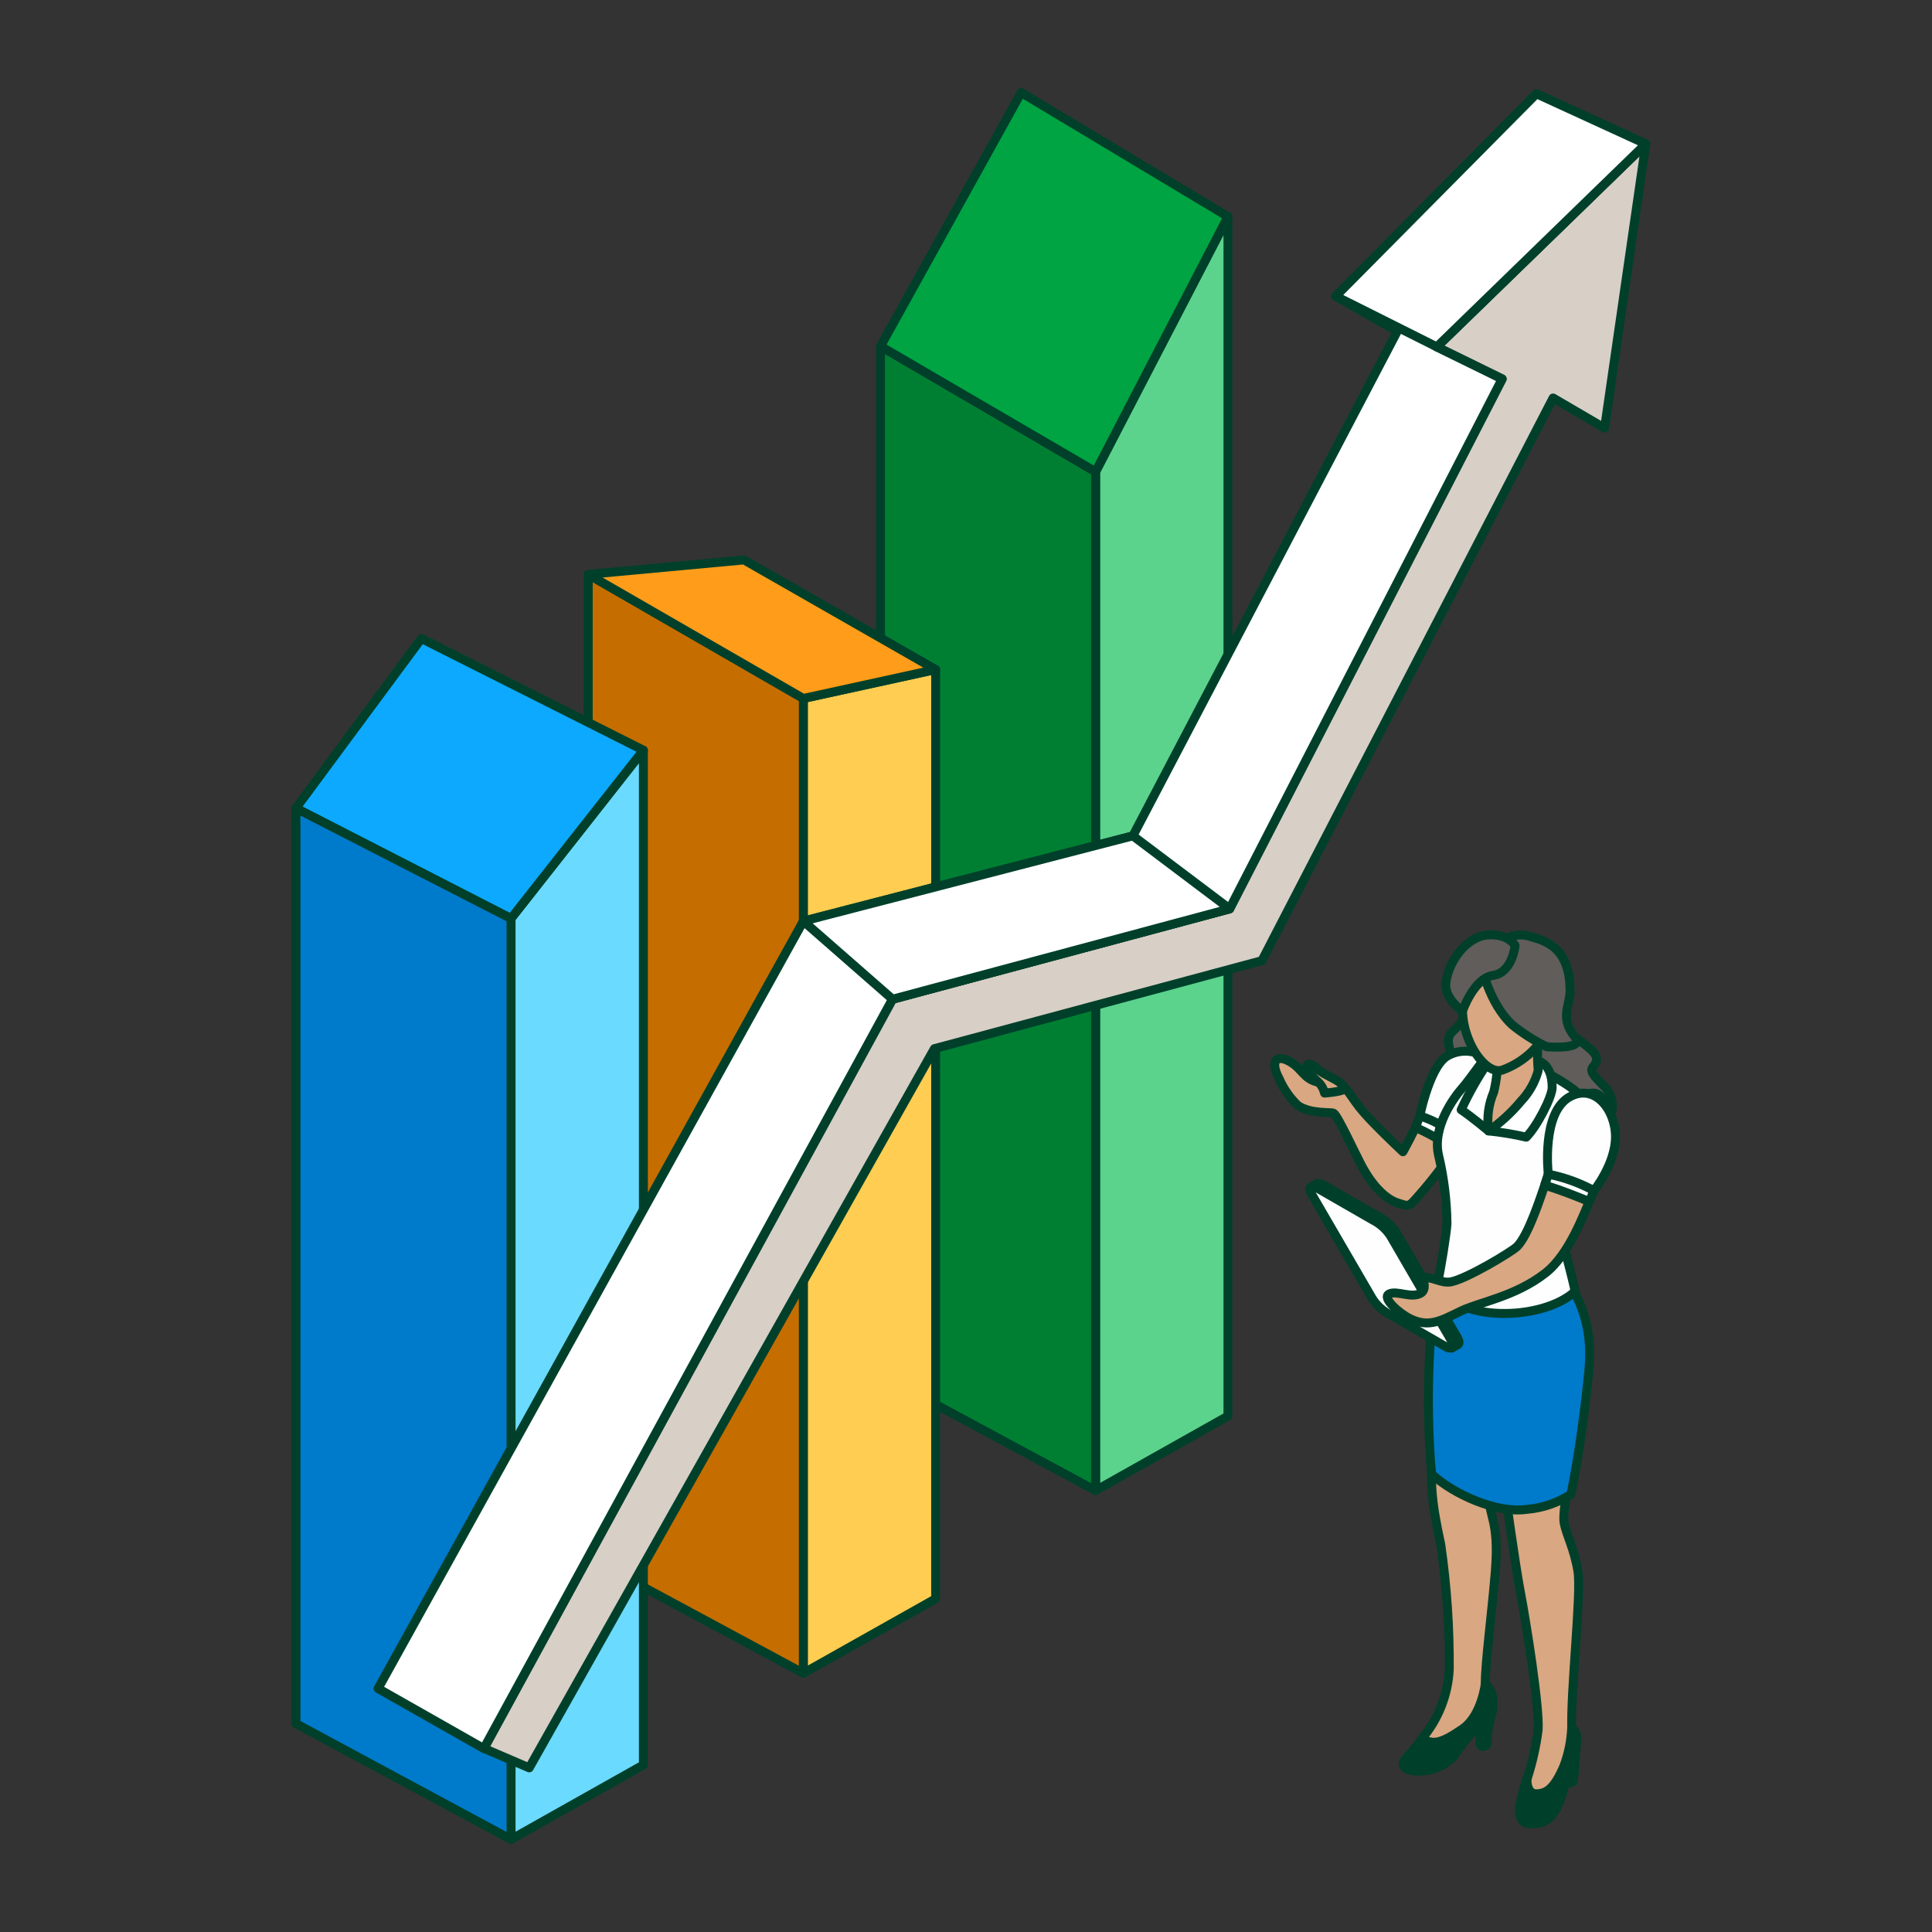
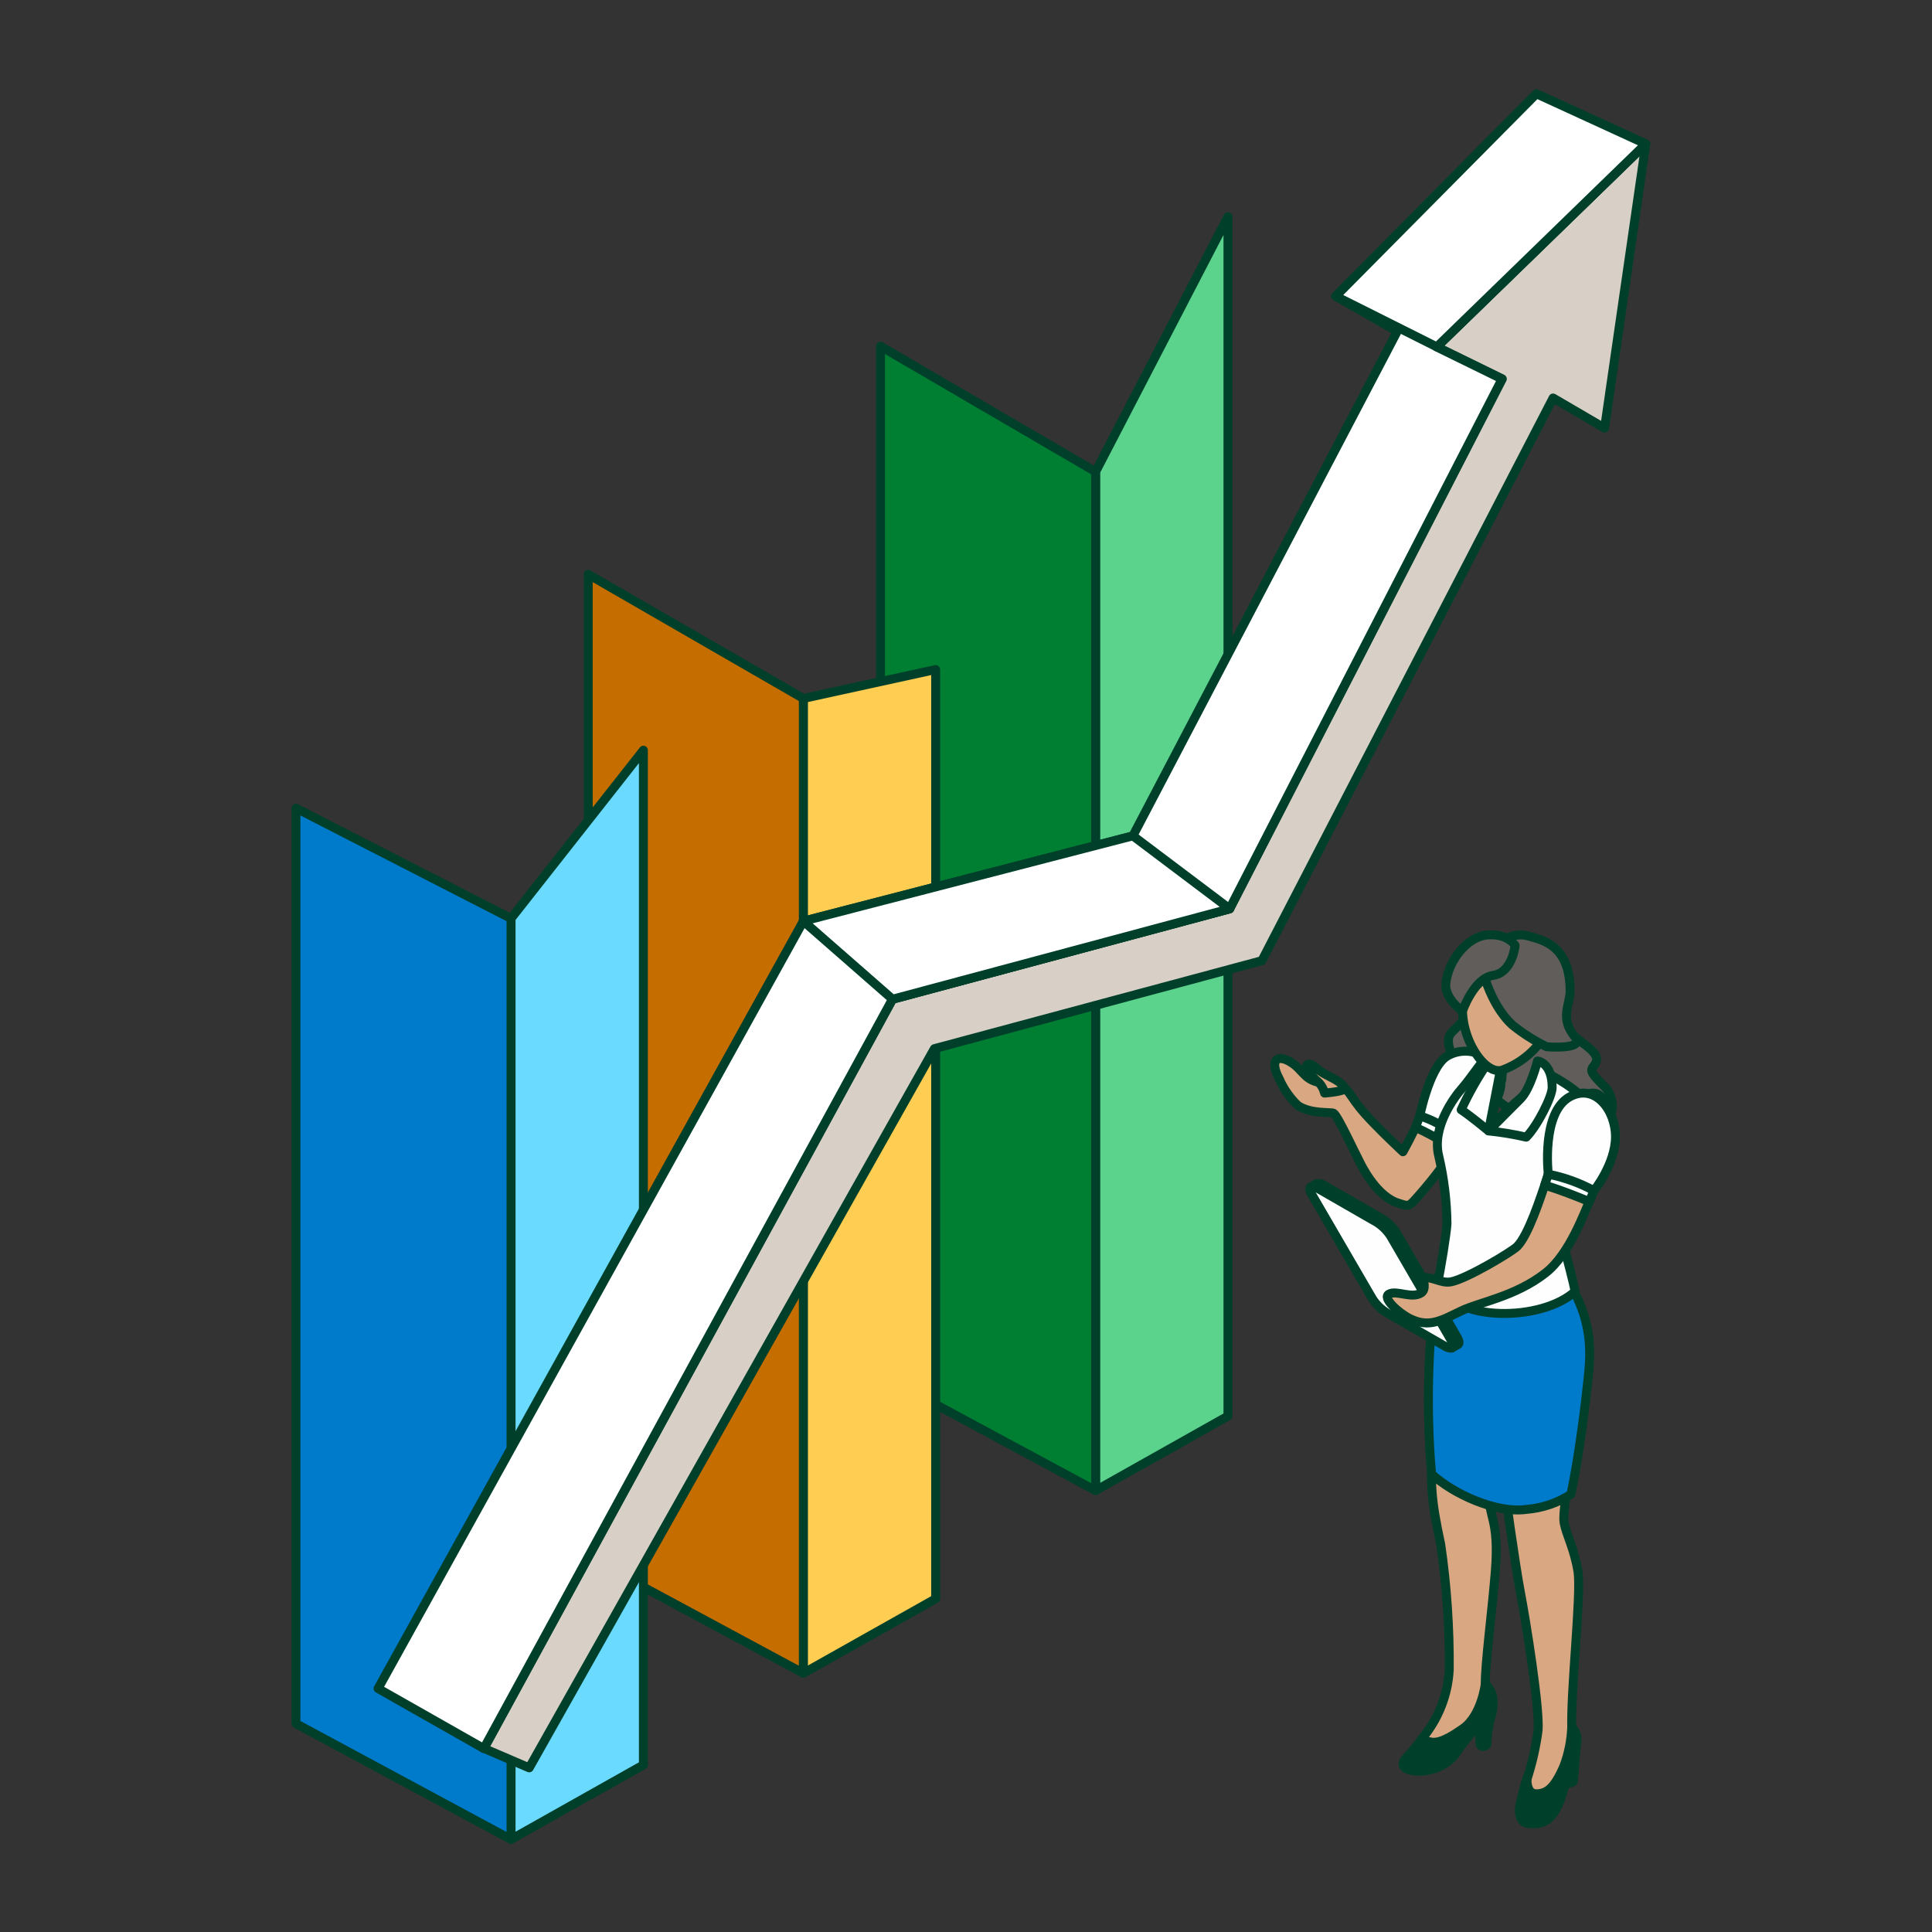
<svg xmlns="http://www.w3.org/2000/svg" width="108" height="108" viewBox="0 0 108 108" fill="none">
  <rect x="0" y="0" width="108" height="108" fill="#333333" stroke="none" />
  <path d="M61.245 83.322L68.644 79.16V12.11L61.245 26.372V83.322Z" fill="#5BD38C" stroke="#00402A" stroke-width="0.5" stroke-linecap="round" stroke-linejoin="round" />
  <path d="M61.244 26.37L49.221 19.356V76.85L61.244 83.324V26.37Z" fill="#007F33" stroke="#00402A" stroke-width="0.5" stroke-linecap="round" stroke-linejoin="round" />
-   <path d="M68.643 12.11L57.082 5.174L49.221 19.355L61.244 26.37L68.643 12.11Z" fill="#00A443" stroke="#00402A" stroke-width="0.5" stroke-linecap="round" stroke-linejoin="round" />
  <path d="M44.906 93.534L52.304 89.372V37.426L44.906 39.045V93.534Z" fill="#FFCD52" stroke="#00402A" stroke-width="0.5" stroke-linecap="round" stroke-linejoin="round" />
  <path d="M44.906 39.044L32.883 32.108V87.059L44.906 93.533V39.044Z" fill="#C66D00" stroke="#00402A" stroke-width="0.5" stroke-linecap="round" stroke-linejoin="round" />
-   <path d="M32.883 32.109L41.592 31.3L52.304 37.427L44.906 39.045L32.883 32.109Z" fill="#FF9C1A" stroke="#00402A" stroke-width="0.5" stroke-linecap="round" stroke-linejoin="round" />
  <path d="M28.567 102.822L35.966 98.66V41.937L28.567 51.342V102.822Z" fill="#6BDAFF" stroke="#00402A" stroke-width="0.5" stroke-linecap="round" stroke-linejoin="round" />
  <path d="M28.567 51.343L16.544 45.177V96.352L28.567 102.826V51.343Z" fill="#007ACB" stroke="#00402A" stroke-width="0.5" stroke-linecap="round" stroke-linejoin="round" />
-   <path d="M35.965 41.937L23.557 35.694L16.544 45.173L28.567 51.34L35.965 41.937Z" fill="#0DA9FF" stroke="#00402A" stroke-width="0.5" stroke-linecap="round" stroke-linejoin="round" />
  <path d="M29.583 98.825L52.233 58.621L70.541 53.701L86.818 22.248L89.697 23.931L92 8.044L80.321 19.389L83.978 21.18L68.745 50.802L49.897 55.855L27.056 97.738L29.583 98.825Z" fill="#D8CFC7" stroke="#00402A" stroke-width="0.5" stroke-linecap="round" stroke-linejoin="round" />
  <path d="M92 8.047L85.89 5.243L74.67 16.561L78.105 18.525L63.326 46.73L44.904 51.498L21.133 94.389L27.044 97.744L49.885 55.861L68.734 50.808L83.966 21.186L80.309 19.395L92 8.047Z" fill="white" stroke="#00402A" stroke-width="0.5" stroke-linecap="round" stroke-linejoin="round" />
  <path d="M63.329 46.724L68.743 50.804L49.895 55.857L44.907 51.492L63.329 46.724Z" fill="white" stroke="#00402A" stroke-width="0.5" stroke-linecap="round" stroke-linejoin="round" />
  <path d="M74.669 16.56L80.318 19.391L91.997 8.046L85.887 5.242L74.669 16.56Z" fill="white" stroke="#00402A" stroke-width="0.5" stroke-linecap="round" stroke-linejoin="round" />
  <path d="M86.545 55.239L87.338 55.82C87.338 55.82 87.121 57.264 88.042 57.969C88.962 58.675 89.575 59.037 89.071 59.615C88.867 59.848 88.946 60.016 89.778 60.827C89.978 61.078 90.099 61.382 90.124 61.702C90.15 62.021 90.081 62.34 89.924 62.62C89.517 63.319 86.308 63.303 84.929 62.379C83.55 61.454 81.748 59.981 81.748 59.981C81.748 59.981 80.506 58.324 81.156 57.705C81.806 57.086 82.53 56.24 82.53 56.24L86.545 55.239Z" fill="#615D5A" stroke="#00402A" stroke-width="0.5" stroke-miterlimit="10" stroke-linejoin="round" />
  <path d="M84.068 77.745C84.303 77.124 80.231 76.651 80.231 76.651C80.231 76.651 80.222 79.668 80.112 80.938C79.945 82.856 79.983 83.773 80.54 86.346C80.875 88.66 81.034 90.996 81.014 93.334C80.94 94.74 80.411 96.084 79.507 97.168C79.156 97.719 80.493 98.24 81.338 97.437C82.183 96.635 82.272 96.477 82.749 96.225C83.226 95.974 83.065 95.371 83.03 94.113C83.004 93.139 83.428 89.896 83.591 87.818C83.823 84.867 83.171 84.803 83.216 83.31C83.262 81.427 83.548 79.557 84.068 77.745Z" fill="#D9A782" stroke="#00402A" stroke-width="0.5" stroke-miterlimit="10" stroke-linejoin="round" />
  <path d="M83.421 94.756L83.417 94.74C83.41 94.713 83.402 94.688 83.392 94.662C83.306 94.458 83.184 94.271 83.032 94.11C83.032 94.11 82.832 95.895 81.775 96.632C80.596 97.454 80.069 97.577 79.509 97.167C79.221 97.564 78.909 97.943 78.574 98.302C78.226 98.686 78.52 99.071 79.549 98.998C80.223 98.949 80.851 98.64 81.299 98.137C81.666 97.586 82.075 97.063 82.521 96.572C82.586 96.514 82.643 96.464 82.7 96.41C82.731 96.883 82.716 97.185 82.74 97.527C82.839 97.684 82.993 97.647 83.112 97.527C83.125 97.049 83.189 96.573 83.305 96.109C83.465 95.676 83.505 95.209 83.421 94.756Z" fill="#00402A" stroke="#00402A" stroke-width="0.5" stroke-miterlimit="10" stroke-linejoin="round" />
  <path d="M84.119 83.251C84.119 83.251 84.697 87.474 84.99 89.001C85.285 90.528 86.079 95.457 85.981 96.721C85.858 97.653 85.65 98.572 85.357 99.465C85.141 100.183 85.431 100.708 85.918 100.857C86.8 101.126 87.932 98.141 87.868 96.764C87.769 94.703 88.414 89.088 88.207 87.831C88 86.573 87.564 85.814 87.434 85.123C87.322 84.531 87.817 81.985 87.817 81.985L84.119 83.251Z" fill="#D9A782" stroke="#00402A" stroke-width="0.5" stroke-miterlimit="10" stroke-linejoin="round" />
  <path d="M88.124 97.516C88.124 97.516 88.043 98.366 88.02 98.793C87.998 99.22 87.943 99.589 87.943 99.589C87.943 99.589 87.596 99.865 87.506 99.482C87.527 98.782 87.74 98.103 88.124 97.516Z" fill="#00A443" stroke="#00402A" stroke-width="0.5" stroke-miterlimit="10" stroke-linejoin="round" />
  <path d="M85.359 99.395C85.204 99.882 85.075 100.377 84.97 100.877C84.874 101.307 84.948 101.865 85.397 101.929C86.544 102.095 86.888 101.342 87.116 100.877C87.404 100.285 87.706 98.719 87.977 97.925C88.441 96.986 87.859 96.56 87.859 96.56C87.831 97.3 87.683 98.032 87.422 98.726C86.88 99.989 86.453 100.26 85.896 100.275C85.285 100.29 85.359 99.395 85.359 99.395Z" fill="#00402A" stroke="#00402A" stroke-width="0.5" stroke-miterlimit="10" stroke-linejoin="round" />
  <path d="M80.028 82.398C81.255 83.534 83.667 84.61 85.325 84.376C86.213 84.306 87.069 84.016 87.816 83.532C88.218 81.646 88.605 78.798 88.815 76.65C89.075 73.985 88.247 72.679 87.507 71.226C87.504 71.219 85.891 71.177 85.113 71.165C83.679 71.142 82.076 71.525 80.719 70.972C80.704 70.965 80.687 70.962 80.671 70.962C80.654 70.962 80.638 70.966 80.623 70.973C80.607 70.98 80.594 70.99 80.584 71.003C80.573 71.016 80.566 71.031 80.561 71.047C80.549 71.046 80.537 71.049 80.527 71.057C80.517 71.064 80.51 71.075 80.507 71.087C79.853 73.507 79.675 78.58 80.028 82.398Z" fill="#007ACB" stroke="#00402A" stroke-width="0.5" stroke-miterlimit="10" stroke-linejoin="round" />
  <path d="M72.181 59.393C72.913 59.85 72.931 60.546 74.212 60.546C74.352 60.544 74.493 60.554 74.632 60.575C75.382 60.697 75.371 61.212 76.276 62.231C76.879 62.91 77.772 63.772 78.424 64.383L78.482 64.281C79.216 62.978 80.142 60.645 81.406 59.287C82.106 58.537 82.333 58.91 83.175 59.394C85.541 60.749 81.406 64.081 81.406 64.081C80.694 65.165 79.897 66.191 79.022 67.151H79.02C78.727 67.471 78.635 67.404 78.139 67.247C77.529 67.053 76.76 66.398 76.074 65.086C75.7 64.372 74.778 62.363 74.551 62.232C74.409 62.151 73.291 62.29 72.553 61.802C72.106 61.375 71.749 60.862 71.504 60.295C70.984 59.333 71.328 58.862 72.181 59.393Z" fill="#D9A782" stroke="#00402A" stroke-width="0.5" stroke-miterlimit="10" stroke-linejoin="round" />
  <path d="M73.576 59.7C73.197 59.334 72.841 59.436 73.162 59.958C73.337 60.154 73.523 60.34 73.721 60.512C73.88 60.677 73.991 60.882 74.043 61.104C74.043 61.104 75.288 61.012 75.166 60.812C74.853 60.295 74.056 60.165 73.576 59.7Z" fill="#D9A782" stroke="#00402A" stroke-width="0.5" stroke-miterlimit="10" stroke-linejoin="round" />
  <path d="M79.304 62.673C79.304 62.673 79.846 59.728 80.863 59.058C81.221 58.837 81.641 58.736 82.061 58.767C82.481 58.798 82.881 58.961 83.202 59.231C83.305 59.438 80.944 63.568 80.944 63.568C80.944 63.568 79.781 62.962 79.304 62.673Z" fill="#FFFEFF" stroke="#00402A" stroke-width="0.5" stroke-miterlimit="10" stroke-linejoin="round" />
  <path d="M79.365 62.378L79.13 63.024C79.748 63.299 80.343 63.621 80.91 63.989C81.52 64.43 81.645 63.823 81.255 63.386C80.693 62.937 80.052 62.595 79.365 62.378Z" fill="white" stroke="#00402A" stroke-width="0.5" stroke-miterlimit="10" stroke-linejoin="round" />
  <path d="M80.888 68.413C80.862 68.909 80.526 71.049 80.351 71.754C81.256 73.916 86.183 73.889 88.045 72.193C87.862 71.121 86.895 68.067 86.948 67.054C86.948 67.054 89.362 64.398 88.7 61.775C88.499 60.98 86.461 59.981 86.461 59.981C86.461 59.981 85.159 61.288 84.677 61.663C84.211 62.083 83.777 62.537 83.381 63.022H83.369C83.445 62.113 83.64 61.219 83.95 60.361C84.012 59.827 83.986 59.286 83.872 58.761C83.872 58.761 83.68 58.714 83.403 58.665C82.987 59.122 82.169 60.338 81.724 60.841C81.296 61.325 80.037 63.011 80.422 64.602C80.717 65.852 80.874 67.13 80.888 68.413Z" fill="#FFFEFF" stroke="#00402A" stroke-width="0.5" stroke-miterlimit="10" stroke-linejoin="round" />
  <path d="M85.948 59.309C85.948 59.309 85.559 60.869 84.994 61.429C84.429 61.99 83.214 63.219 83.214 63.219C83.921 63.292 84.624 63.408 85.317 63.568C85.909 62.982 86.767 61.313 86.767 60.792C86.767 59.393 85.948 59.309 85.948 59.309Z" fill="white" stroke="#00402A" stroke-width="0.5" stroke-miterlimit="10" stroke-linejoin="round" />
  <path d="M83.177 59.393C82.605 60.232 82.104 61.117 81.68 62.038C82.199 62.378 83.214 63.219 83.214 63.219L83.885 59.758L83.177 59.393Z" fill="white" stroke="#00402A" stroke-width="0.5" stroke-miterlimit="10" stroke-linejoin="round" />
-   <path d="M83.502 61.04C83.206 61.726 83.106 62.48 83.214 63.219C83.886 62.75 84.493 62.193 85.016 61.564C85.477 61.08 85.81 60.49 85.986 59.848C85.897 58.877 85.973 57.897 86.212 56.951C85.342 56.564 83.727 58.942 83.727 58.942C83.74 59.648 83.665 60.353 83.502 61.04Z" fill="#D9A782" stroke="#00402A" stroke-width="0.5" stroke-miterlimit="10" stroke-linejoin="round" />
  <path d="M85.986 54.016C85.692 53.751 85.338 53.56 84.954 53.462C84.571 53.362 84.168 53.358 83.782 53.448C83.396 53.538 83.038 53.72 82.738 53.978C82.439 54.237 82.207 54.564 82.063 54.931C81.024 57.136 82.822 60.195 83.981 59.818C85.074 59.419 85.979 58.63 86.518 57.603C87.066 56.288 86.63 54.611 85.986 54.016Z" fill="#D9A782" stroke="#00402A" stroke-width="0.5" stroke-miterlimit="10" stroke-linejoin="round" />
  <path d="M84.997 69.593C85.579 69.005 86.188 67.072 86.459 66.294C86.832 65.219 87.13 63.254 87.933 62.334C88.713 61.441 90.065 61.306 89.387 64.848C89.264 65.638 89.044 66.411 88.734 67.15C88.422 67.823 87.775 69.669 86.707 70.704C86.198 70.247 85.621 69.873 84.997 69.593Z" fill="#D9A782" stroke="#00402A" stroke-width="0.5" stroke-miterlimit="10" stroke-linejoin="round" />
  <path d="M81.464 74.763L78.069 68.922C77.822 68.533 77.474 68.219 77.061 68.012L73.915 66.203C73.766 66.139 73.661 66.134 73.602 66.172L73.599 66.169L73.28 66.355L73.546 66.595L73.623 66.52C73.63 66.535 73.635 66.547 73.644 66.563L77.039 72.404C77.286 72.793 77.634 73.108 78.047 73.314L81.016 75.021L81.173 75.348L81.509 75.157V75.153C81.587 75.1 81.58 74.964 81.464 74.763Z" fill="#FFFEFF" stroke="#00402A" stroke-width="0.5" stroke-miterlimit="10" stroke-linejoin="round" />
  <path d="M73.317 66.749L76.713 72.59C76.959 72.979 77.308 73.294 77.721 73.5L80.867 75.309C81.219 75.46 81.34 75.299 81.138 74.949L77.743 69.108C77.496 68.72 77.148 68.405 76.735 68.198L73.589 66.389C73.236 66.236 73.115 66.398 73.317 66.749Z" fill="#FFFEFF" stroke="#00402A" stroke-width="0.5" stroke-miterlimit="10" stroke-linejoin="round" />
  <path d="M86.42 66.048C86.122 66.908 85.445 69.046 84.803 69.684C84.507 69.978 81.986 71.49 81.113 71.655C80.56 71.763 80.075 71.344 79.523 71.426C79.592 71.587 79.728 72.087 79.449 72.272C78.923 72.62 78.07 72.106 77.643 72.339C77.238 72.561 78.222 73.425 78.828 73.718C79.911 74.242 80.592 73.802 81.677 73.284C82.738 72.777 84.702 72.482 86.395 71.16C87.749 70.103 88.551 67.79 88.922 66.989C89.263 66.176 89.504 65.326 89.64 64.457C90.386 60.561 88.899 60.709 88.041 61.692C87.158 62.703 86.83 64.865 86.42 66.048Z" fill="#D9A782" stroke="#00402A" stroke-width="0.5" stroke-miterlimit="10" stroke-linejoin="round" />
  <path d="M86.55 65.638C86.55 65.638 86.147 62.18 87.762 61.306C89.152 60.553 90.318 62.039 90.307 63.568C90.295 65.08 89.105 66.557 89.105 66.557L86.55 65.638Z" fill="#FFFEFF" stroke="#00402A" stroke-width="0.5" stroke-miterlimit="10" stroke-linejoin="round" />
  <path d="M86.55 65.638L86.351 66.252C86.351 66.252 86.914 66.418 87.626 66.688C88.338 66.957 88.843 67.172 88.843 67.172L89.103 66.559C88.304 66.124 87.443 65.814 86.55 65.638Z" fill="white" stroke="#00402A" stroke-width="0.5" stroke-miterlimit="10" stroke-linejoin="round" />
  <path d="M82.783 53.863C82.783 53.863 83.206 56.074 84.546 57.3C85.136 57.776 85.778 58.183 86.461 58.514C86.461 58.514 88.654 58.7 88.045 57.971C87.165 56.917 87.768 56.17 87.768 55.399C87.768 52.859 86.267 52.558 85.445 52.326C83.909 51.89 82.783 53.863 82.783 53.863Z" fill="#615D5A" stroke="#00402A" stroke-width="0.5" stroke-miterlimit="10" stroke-linejoin="round" />
  <path d="M84.695 52.858C84.695 52.858 84.334 52.188 83.178 52.262C82.022 52.336 80.972 53.689 80.825 54.952C80.724 55.817 81.752 56.524 81.752 56.524C81.752 56.524 82.381 54.684 83.464 54.526C84.547 54.368 84.695 52.858 84.695 52.858Z" fill="#615D5A" stroke="#00402A" stroke-width="0.5" stroke-miterlimit="10" stroke-linejoin="round" />
</svg>